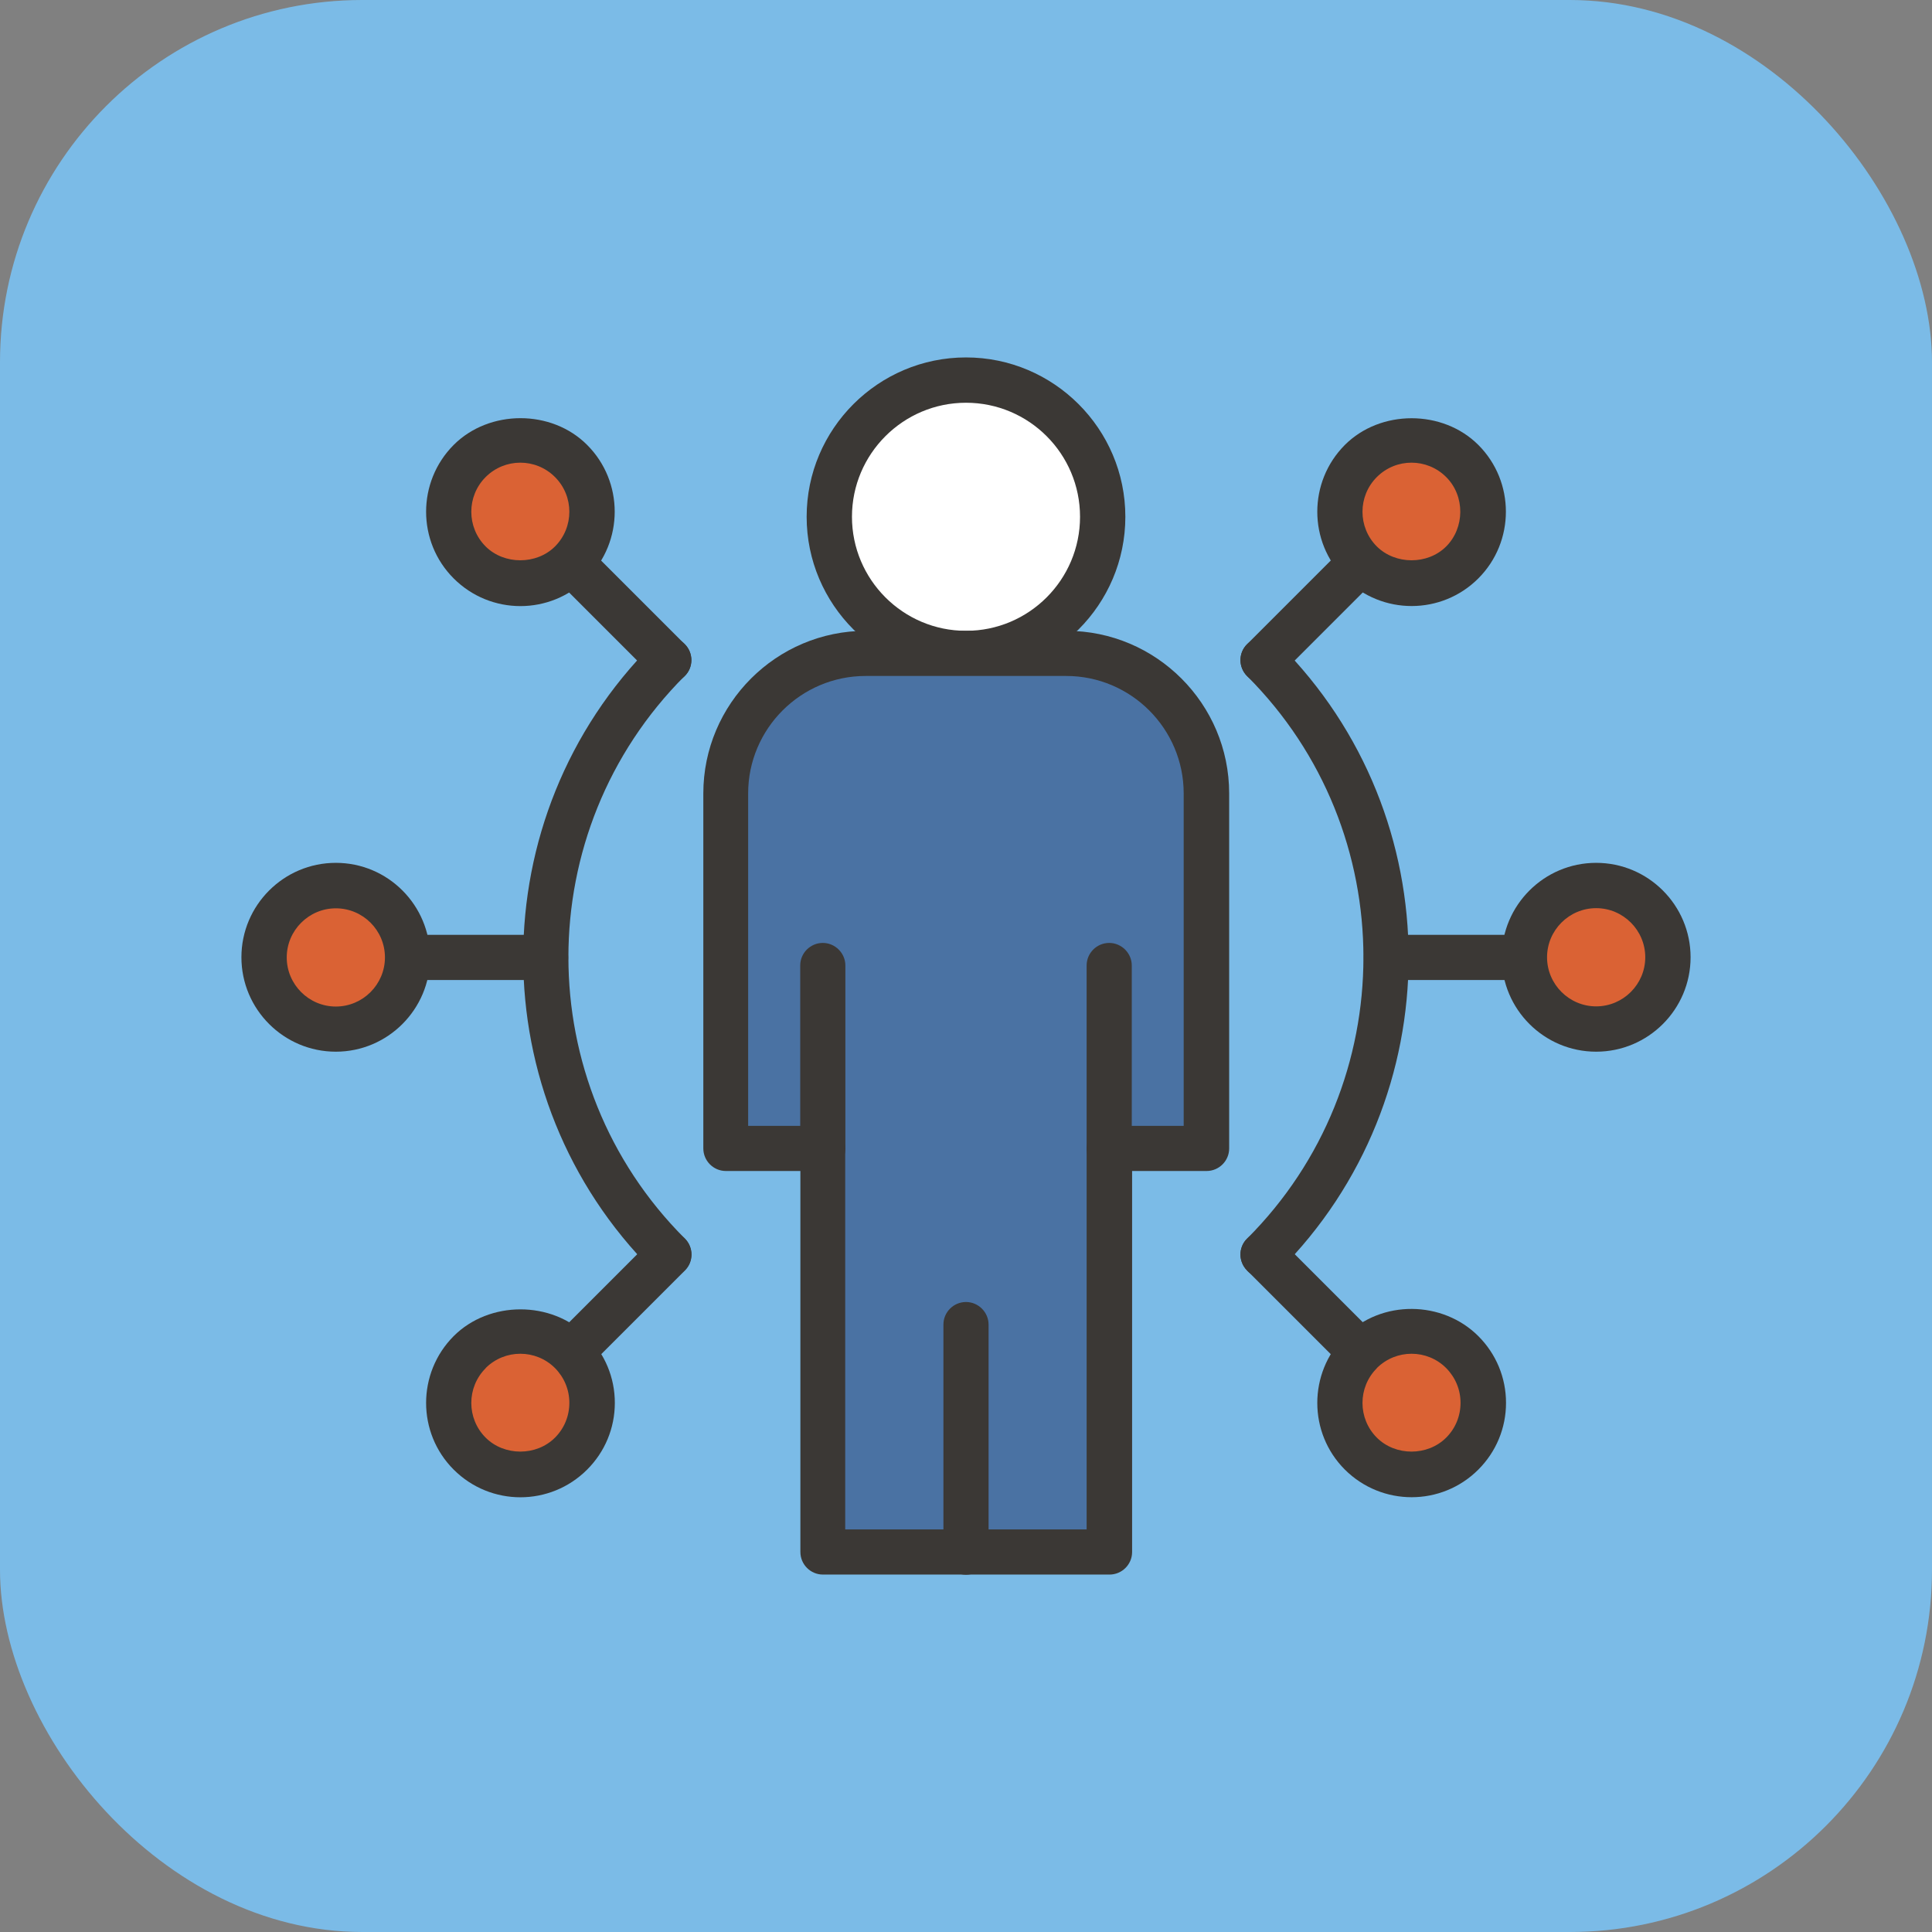
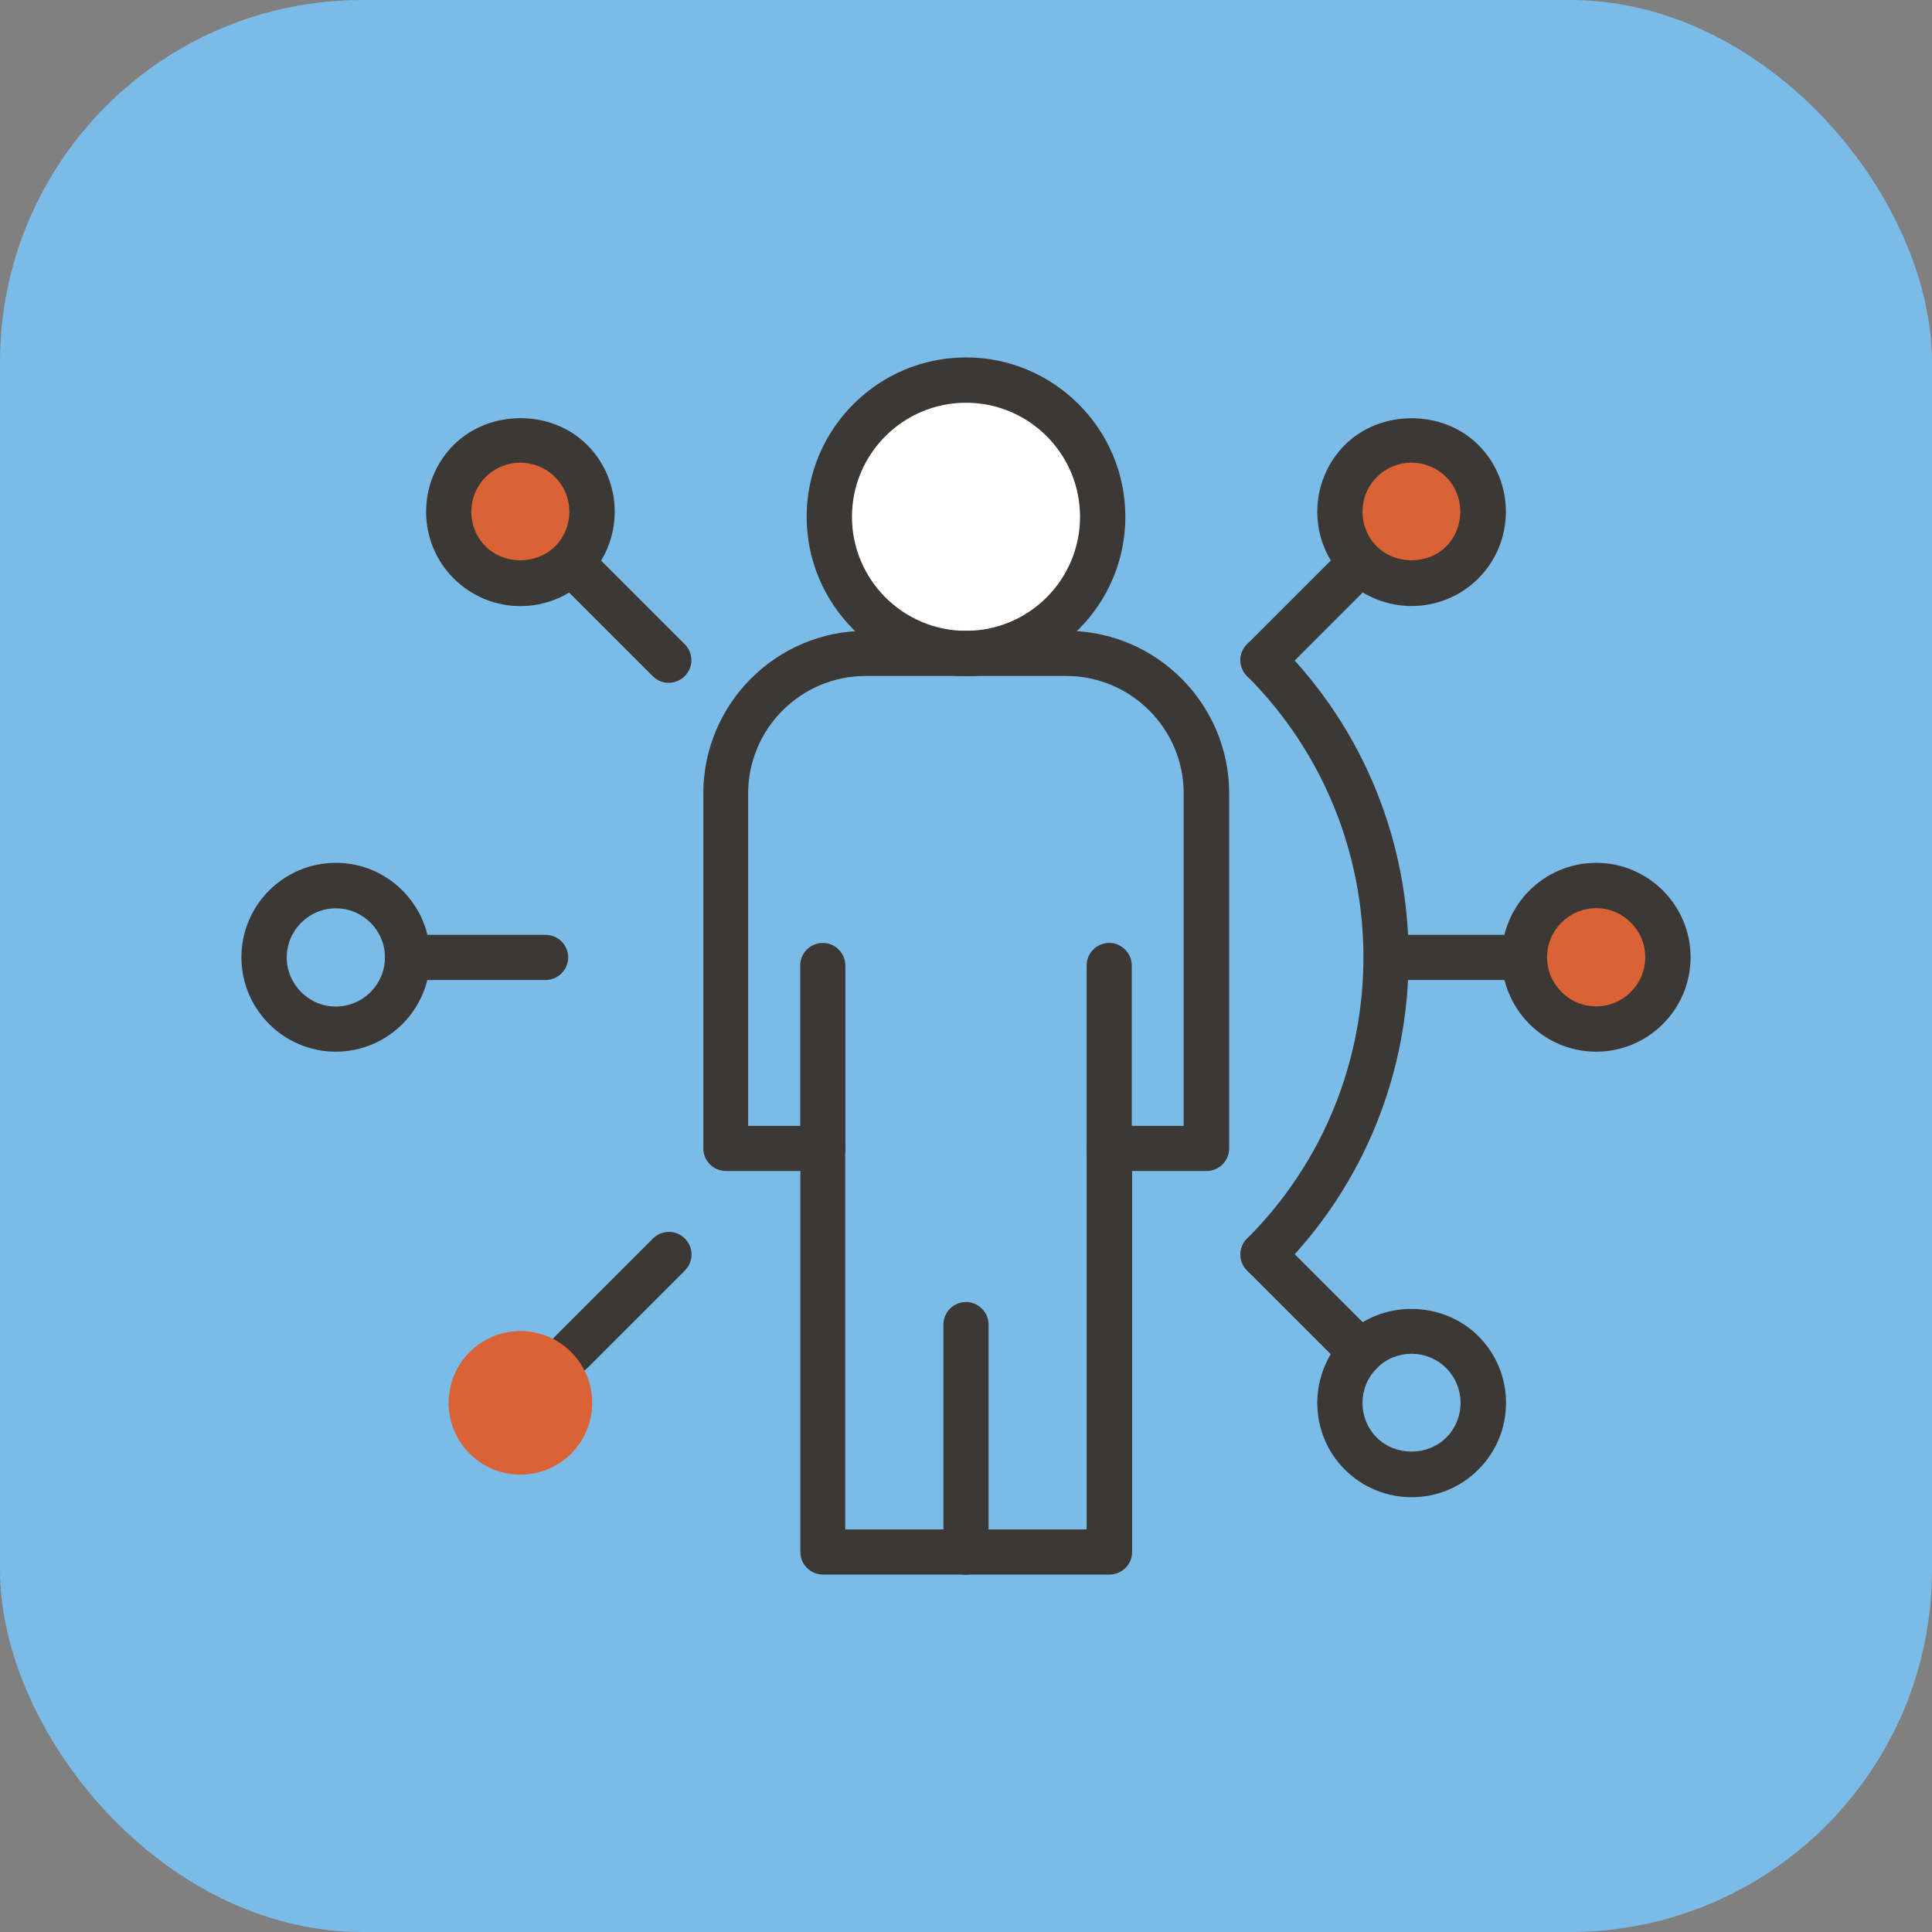
<svg xmlns="http://www.w3.org/2000/svg" id="Calque_2" data-name="Calque 2" viewBox="0 0 117.24 117.24">
  <rect x="0" y="0" width="117.24" height="117.24" fill="#808080" stroke="none" />
  <defs>
    <style>
      .cls-1 {
        fill: #3b3835;
      }

      .cls-1, .cls-2, .cls-3, .cls-4, .cls-5 {
        stroke-width: 0px;
      }

      .cls-2 {
        fill: #da6234;
      }

      .cls-3 {
        fill: #fff;
      }

      .cls-4 {
        fill: #7bbbe7;
      }

      .cls-5 {
        fill: #4a72a3;
      }
    </style>
  </defs>
  <g id="Calque_1-2" data-name="Calque 1">
    <rect class="cls-4" width="117.24" height="117.24" rx="21.98" ry="21.98" />
    <g>
      <circle class="cls-3" cx="58.62" cy="31.36" r="8.29" />
      <path class="cls-1" d="M58.62,41.03c-5.33,0-9.67-4.34-9.67-9.67s4.34-9.67,9.67-9.67,9.67,4.34,9.67,9.67-4.34,9.67-9.67,9.67ZM58.62,24.44c-3.82,0-6.92,3.11-6.92,6.92s3.1,6.92,6.92,6.92,6.92-3.1,6.92-6.92-3.1-6.92-6.92-6.92Z" />
    </g>
-     <path class="cls-5" d="M73.21,48.15v21.54h-5.9v24.49h-17.37v-24.49h-5.9v-21.54c0-4.69,3.81-8.5,8.5-8.5h12.17c4.71,0,8.5,3.81,8.5,8.5Z" />
    <path class="cls-1" d="M67.31,95.55h-17.37c-.76,0-1.37-.62-1.37-1.37v-23.12h-4.52c-.76,0-1.37-.62-1.37-1.37v-21.54c0-5.44,4.43-9.87,9.87-9.87h12.17c5.44,0,9.87,4.43,9.87,9.87v21.54c0,.76-.62,1.37-1.37,1.37h-4.52v23.12c0,.76-.62,1.37-1.37,1.37ZM51.31,92.81h14.63v-23.12c0-.76.62-1.37,1.37-1.37h4.52v-20.17c0-3.93-3.2-7.13-7.13-7.13h-12.17c-3.93,0-7.13,3.2-7.13,7.13v20.17h4.52c.76,0,1.37.62,1.37,1.37v23.12Z" />
    <path class="cls-1" d="M58.62,95.56c-.76,0-1.37-.62-1.37-1.37v-13.81c0-.76.62-1.37,1.37-1.37s1.37.62,1.37,1.37v13.81c0,.76-.62,1.37-1.37,1.37Z" />
    <path class="cls-1" d="M49.93,71.07c-.76,0-1.37-.62-1.37-1.37v-11.11c0-.76.62-1.37,1.37-1.37s1.37.62,1.37,1.37v11.11c0,.76-.62,1.37-1.37,1.37Z" />
    <path class="cls-1" d="M67.31,71.07c-.76,0-1.37-.62-1.37-1.37v-11.11c0-.76.62-1.37,1.37-1.37s1.37.62,1.37,1.37v11.11c0,.76-.62,1.37-1.37,1.37Z" />
    <path class="cls-1" d="M75.68,77.1c-.54-.54-.54-1.41,0-1.94,9.41-9.41,9.41-24.72,0-34.13-.54-.54-.54-1.41,0-1.94.54-.54,1.41-.54,1.94,0,10.48,10.48,10.48,27.53,0,38.02-.54.54-1.41.54-1.94,0Z" />
    <path class="cls-1" d="M92.51,59.47h-8.38c-.76,0-1.37-.62-1.37-1.37s.62-1.37,1.37-1.37h8.38c.76,0,1.37.62,1.37,1.37s-.62,1.37-1.37,1.37Z" />
    <circle class="cls-2" cx="96.86" cy="58.09" r="4.35" />
    <path class="cls-1" d="M96.86,63.82c-3.16,0-5.73-2.57-5.73-5.73s2.57-5.73,5.73-5.73,5.73,2.57,5.73,5.73-2.57,5.73-5.73,5.73ZM96.86,55.11c-1.64,0-2.98,1.34-2.98,2.98s1.34,2.98,2.98,2.98,2.98-1.34,2.98-2.98-1.34-2.98-2.98-2.98Z" />
    <path class="cls-1" d="M75.68,41.03c-.54-.54-.54-1.41,0-1.94l5.93-5.93c.54-.54,1.41-.54,1.94,0,.54.54.54,1.41,0,1.94l-5.93,5.93c-.54.54-1.41.54-1.94,0Z" />
    <circle class="cls-2" cx="85.66" cy="31.05" r="4.35" />
    <path class="cls-1" d="M81.61,35.1c-2.23-2.23-2.23-5.86,0-8.1,2.16-2.16,5.94-2.16,8.1,0,2.23,2.23,2.23,5.87,0,8.1-2.23,2.23-5.85,2.24-8.1,0ZM83.55,28.95c-1.16,1.16-1.16,3.05,0,4.21,1.13,1.12,3.09,1.12,4.21,0s1.16-3.05,0-4.21c-1.16-1.16-3.04-1.17-4.21,0Z" />
    <path class="cls-1" d="M81.61,83.03l-5.93-5.93c-.54-.54-.54-1.41,0-1.94.54-.54,1.41-.54,1.94,0l5.93,5.93c.54.54.54,1.41,0,1.94-.54.54-1.41.54-1.94,0Z" />
-     <circle class="cls-2" cx="85.66" cy="85.13" r="4.35" />
    <path class="cls-1" d="M81.61,89.18c-2.23-2.23-2.23-5.86,0-8.1s5.94-2.16,8.1,0c1.08,1.08,1.68,2.52,1.68,4.05s-.6,2.97-1.68,4.05c-2.23,2.23-5.85,2.24-8.1,0ZM83.55,83.03c-1.16,1.16-1.16,3.05,0,4.21,1.13,1.13,3.08,1.13,4.21,0,.56-.56.87-1.31.87-2.11s-.31-1.54-.87-2.11c-1.16-1.16-3.04-1.16-4.21,0Z" />
-     <path class="cls-1" d="M39.61,77.1c-10.48-10.48-10.48-27.53,0-38.02.54-.54,1.41-.54,1.94,0,.54.54.54,1.41,0,1.94-9.41,9.41-9.41,24.72,0,34.13.54.54.54,1.41,0,1.94-.54.54-1.41.54-1.94,0Z" />
    <path class="cls-1" d="M33.11,59.47h-8.38c-.76,0-1.37-.62-1.37-1.37s.62-1.37,1.37-1.37h8.38c.76,0,1.37.62,1.37,1.37s-.62,1.37-1.37,1.37Z" />
-     <circle class="cls-2" cx="20.38" cy="58.1" r="4.35" />
    <path class="cls-1" d="M20.38,63.82c-3.16,0-5.73-2.57-5.73-5.73s2.57-5.73,5.73-5.73,5.72,2.57,5.72,5.73-2.57,5.73-5.72,5.73ZM20.38,55.12c-1.64,0-2.98,1.34-2.98,2.98s1.34,2.98,2.98,2.98,2.98-1.34,2.98-2.98-1.33-2.98-2.98-2.98Z" />
    <path class="cls-1" d="M33.69,83.03c-.54-.54-.54-1.41,0-1.94l5.93-5.93c.54-.54,1.41-.54,1.94,0,.54.54.54,1.41,0,1.94l-5.93,5.93c-.54.54-1.41.54-1.94,0Z" />
    <path class="cls-2" d="M28.5,88.21c-1.7-1.7-1.7-4.46,0-6.16,1.7-1.7,4.46-1.7,6.16,0,1.7,1.7,1.7,4.46,0,6.16-1.7,1.7-4.46,1.7-6.16,0Z" />
-     <path class="cls-1" d="M27.53,89.18c-2.23-2.23-2.23-5.86,0-8.1,2.16-2.16,5.94-2.17,8.1,0,1.08,1.08,1.68,2.52,1.68,4.05s-.6,2.97-1.68,4.05c-2.24,2.24-5.86,2.24-8.1,0ZM29.47,83.03c-1.16,1.16-1.16,3.05,0,4.21,1.13,1.13,3.08,1.13,4.21,0,.56-.56.87-1.31.87-2.11s-.31-1.54-.87-2.11c-1.16-1.16-3.05-1.16-4.21,0Z" />
    <path class="cls-1" d="M39.61,41.03l-5.93-5.93c-.54-.54-.54-1.41,0-1.94s1.41-.54,1.94,0l5.93,5.93c.54.54.54,1.41,0,1.94-.54.54-1.41.54-1.94,0Z" />
    <circle class="cls-2" cx="31.58" cy="31.05" r="4.35" />
    <path class="cls-1" d="M27.53,35.1c-2.23-2.23-2.23-5.86,0-8.1,2.16-2.16,5.94-2.17,8.1,0,2.23,2.23,2.23,5.87,0,8.1-2.24,2.24-5.86,2.24-8.1,0ZM29.47,28.95c-1.16,1.16-1.16,3.05,0,4.21,1.12,1.12,3.09,1.12,4.21,0,1.16-1.16,1.16-3.05,0-4.21-1.17-1.17-3.05-1.16-4.21,0Z" />
  </g>
</svg>